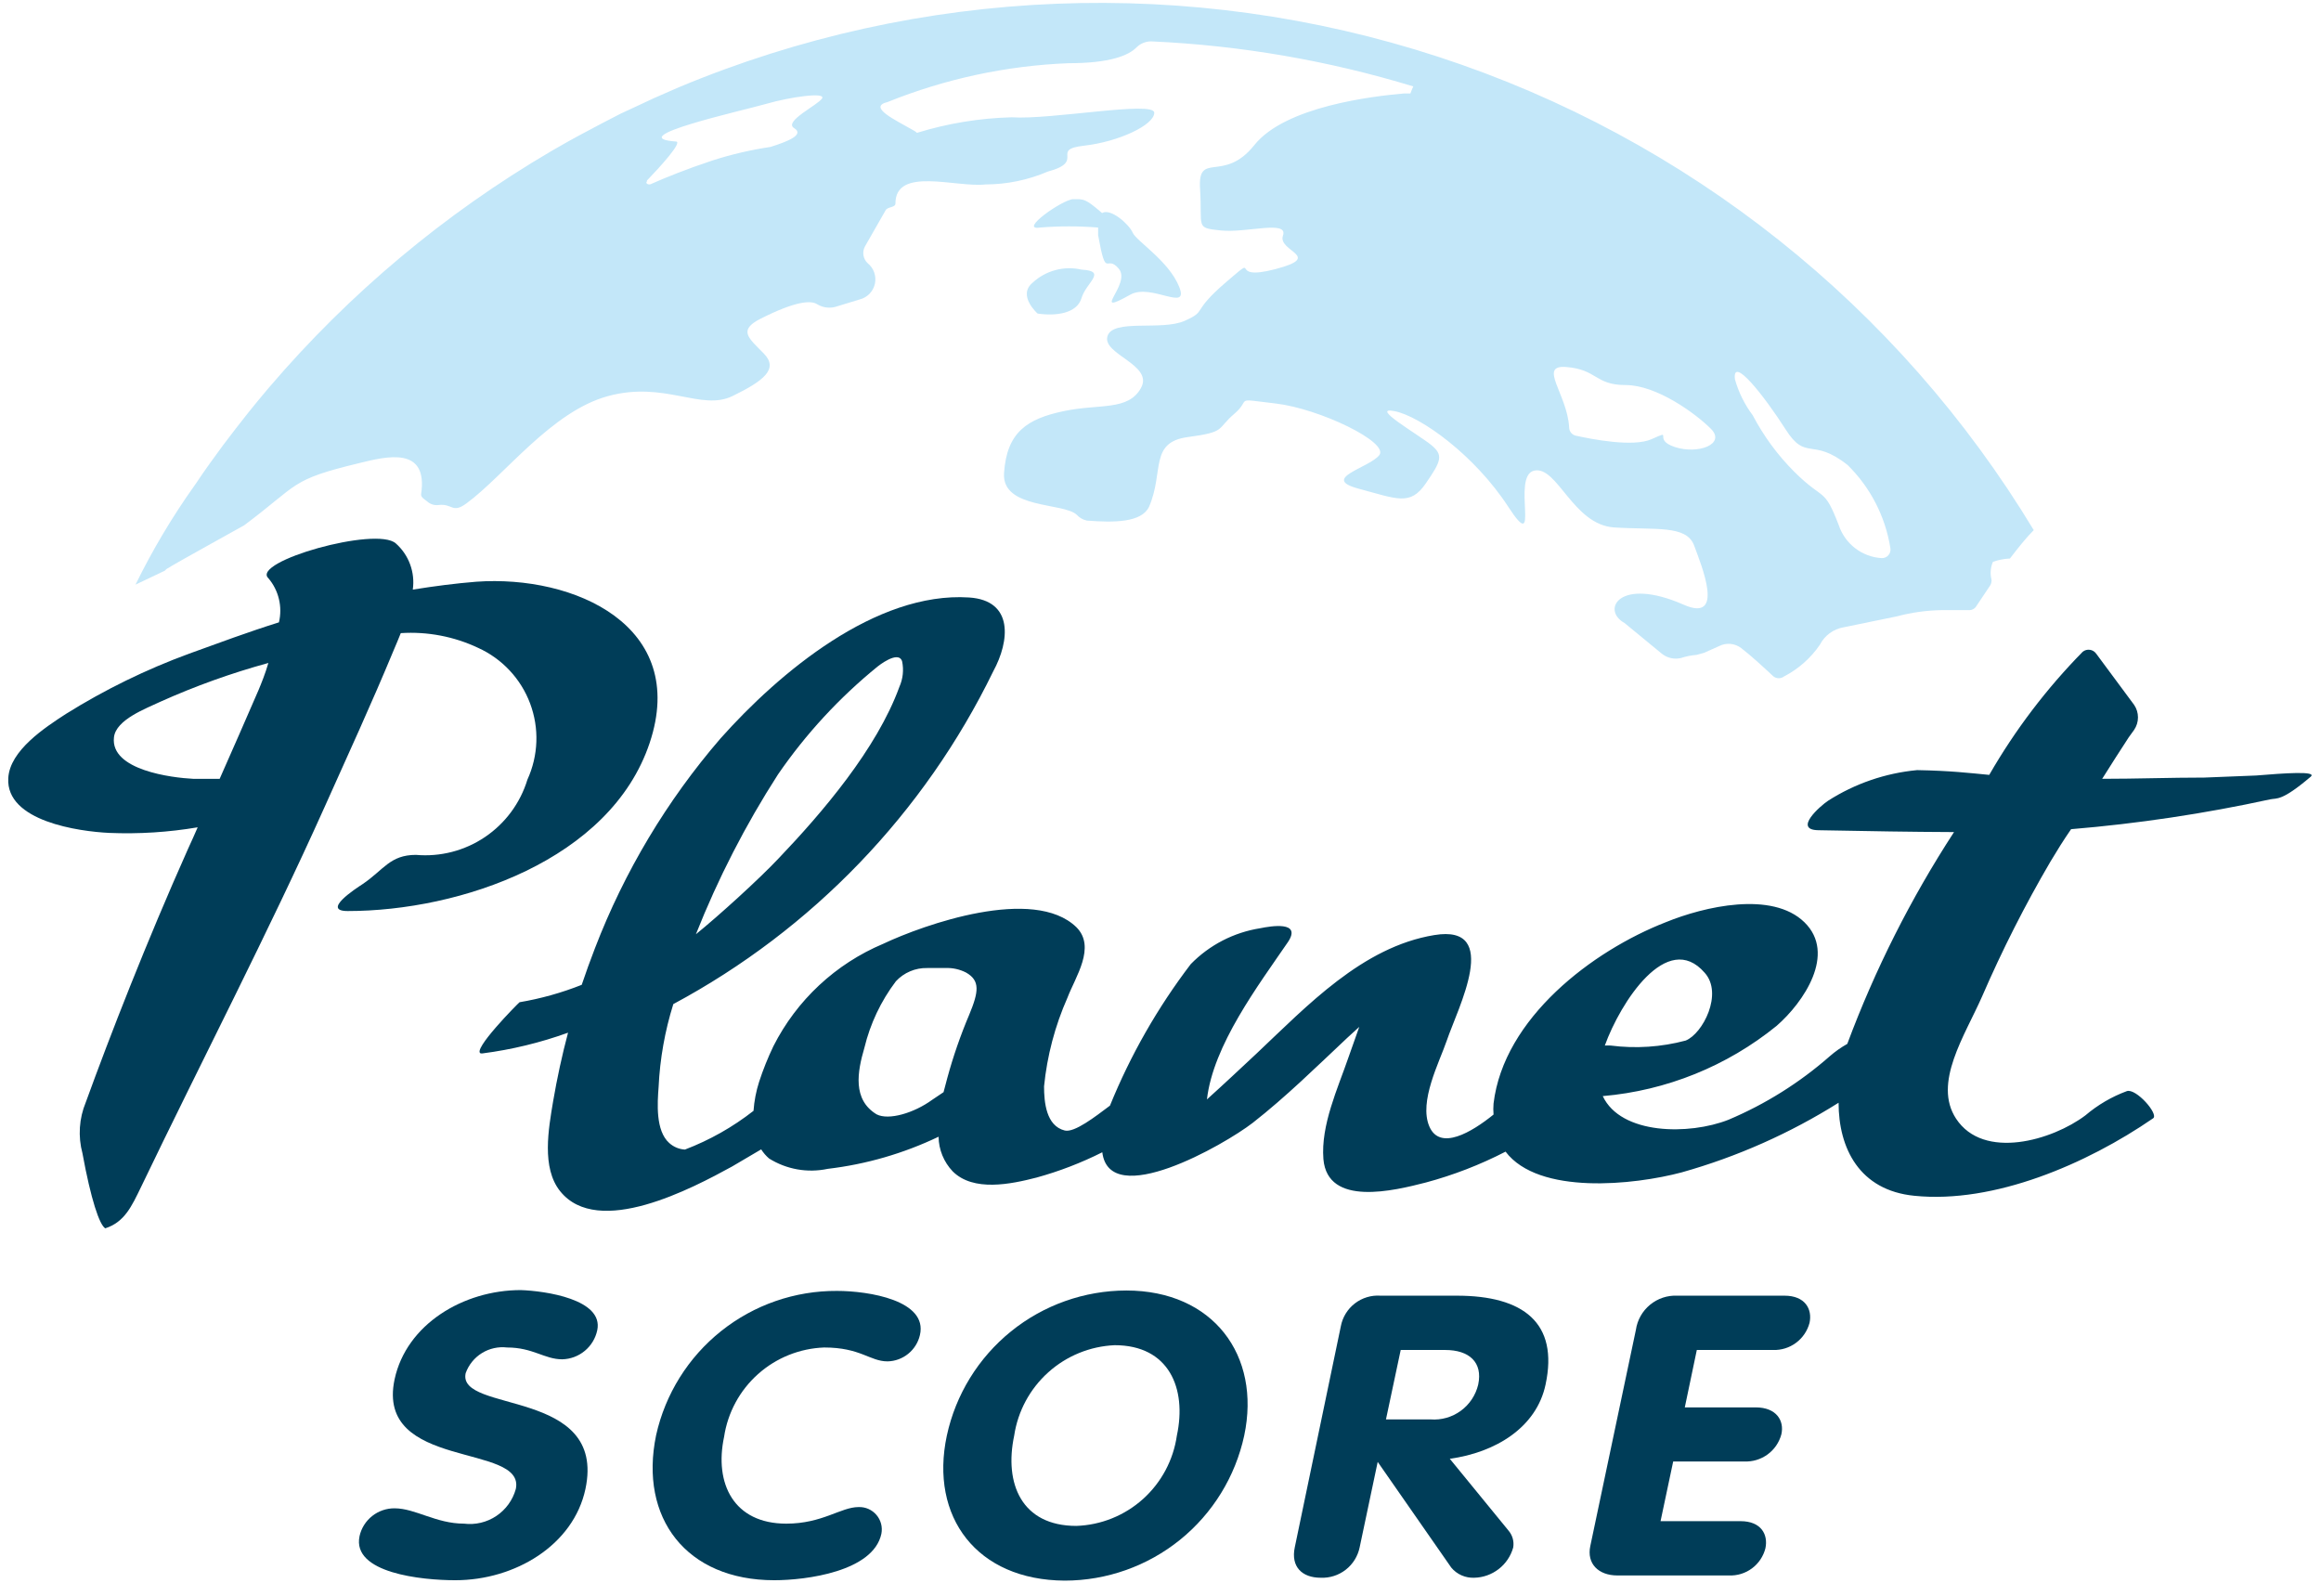
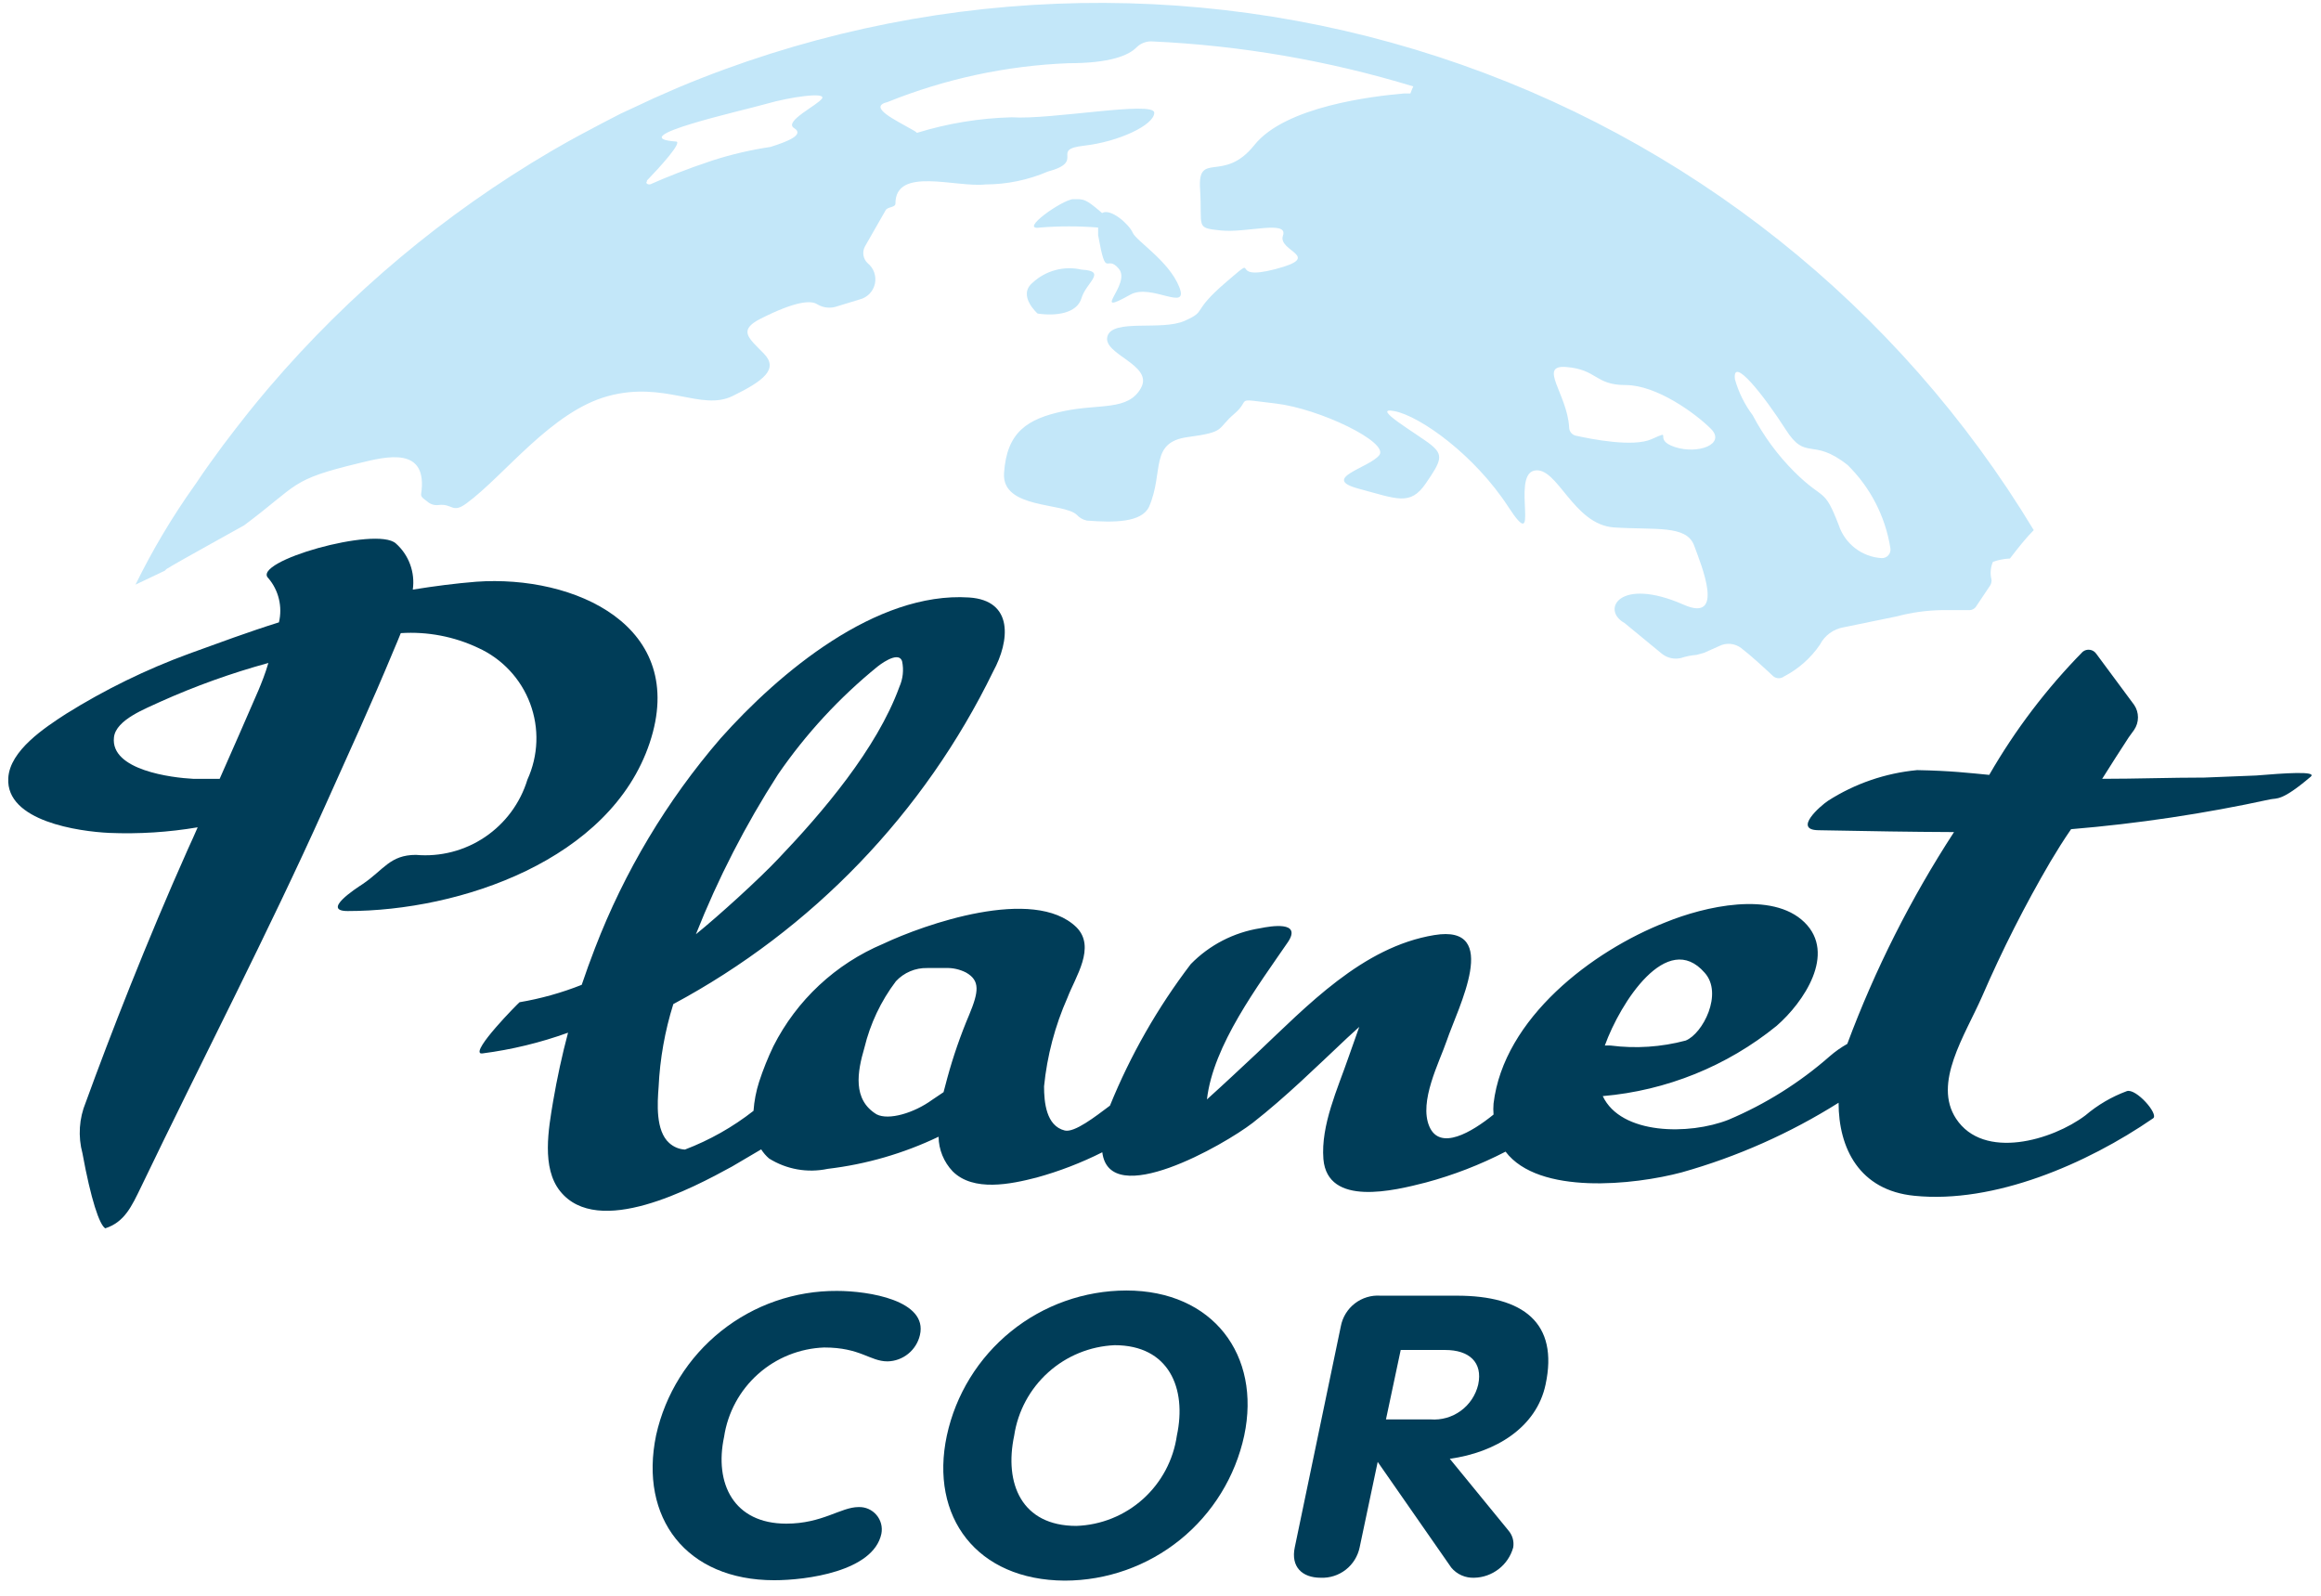
<svg xmlns="http://www.w3.org/2000/svg" width="112" height="77" viewBox="0 0 112 77" fill="none">
  <path d="M54.541 14.22C55.541 13.649 57.401 15.089 56.901 13.839C56.401 12.589 54.831 11.63 54.66 11.23C54.49 10.83 53.6 10.03 53.181 10.28C52.37 9.58 52.31 9.61 51.8 9.61C51.291 9.61 49.12 11.14 50.181 10.98C51.116 10.904 52.055 10.904 52.99 10.98C52.99 11.09 52.99 11.21 52.99 11.35C53.391 13.57 53.37 12.22 53.99 12.97C54.611 13.72 52.541 15.339 54.541 14.22Z" fill="#C3E7F9" />
  <path d="M50.07 15.13C50.95 15.26 51.97 15.13 52.19 14.38C52.41 13.63 53.45 13.08 52.19 13.01C51.775 12.914 51.343 12.922 50.931 13.032C50.52 13.142 50.142 13.35 49.83 13.64C49.08 14.26 50.07 15.13 50.07 15.13Z" fill="#C3E7F9" />
  <path d="M7.949 27.54L8.029 27.46C8.479 27.17 11.739 25.38 11.779 25.35C14.459 23.35 13.959 23.16 17.319 22.35C18.659 22.02 20.679 21.51 20.319 23.86C20.319 24.02 20.509 24.1 20.619 24.2C20.69 24.264 20.774 24.312 20.866 24.342C20.957 24.371 21.054 24.381 21.149 24.37C21.849 24.28 21.809 24.8 22.509 24.29C24.369 22.92 26.609 19.85 29.349 19.11C32.089 18.37 33.829 19.85 35.349 19.11C36.869 18.37 37.579 17.8 36.859 17.06C36.139 16.32 35.579 15.94 36.719 15.37C38.369 14.54 39.129 14.47 39.449 14.69C39.591 14.773 39.75 14.825 39.914 14.84C40.078 14.856 40.244 14.835 40.399 14.78L41.479 14.45C41.66 14.406 41.825 14.312 41.956 14.178C42.086 14.045 42.177 13.878 42.218 13.696C42.258 13.514 42.247 13.324 42.185 13.148C42.124 12.972 42.014 12.817 41.869 12.7C41.761 12.598 41.689 12.464 41.666 12.317C41.642 12.171 41.668 12.02 41.739 11.89L42.739 10.14C42.839 9.97 43.209 10.02 43.209 9.82C43.209 8.02 46.129 9.06 47.559 8.9C48.59 8.897 49.611 8.686 50.559 8.28C52.429 7.78 50.629 7.22 52.309 7.03C53.989 6.84 55.699 6.03 55.699 5.44C55.699 4.85 50.699 5.79 48.819 5.66C47.269 5.7 45.731 5.953 44.249 6.41C44.198 6.362 44.141 6.322 44.079 6.29C43.209 5.79 41.839 5.16 42.839 4.92C45.617 3.801 48.567 3.168 51.559 3.05C53.559 3.05 54.459 2.68 54.849 2.28C54.952 2.18 55.074 2.104 55.209 2.055C55.343 2.007 55.487 1.988 55.629 2C59.893 2.197 64.116 2.926 68.199 4.17C68.146 4.281 68.1 4.394 68.059 4.51H67.749C66.259 4.64 62.019 5.13 60.529 7C59.039 8.87 57.789 7.25 57.909 9.12C58.029 10.99 57.659 10.99 58.909 11.12C60.159 11.25 62.179 10.6 61.909 11.37C61.639 12.14 63.909 12.37 61.529 12.99C59.149 13.61 60.909 12.12 59.169 13.61C57.429 15.1 58.289 14.98 57.169 15.48C56.049 15.98 53.689 15.36 53.439 16.23C53.189 17.1 55.679 17.6 55.059 18.72C54.439 19.84 53.059 19.47 51.319 19.84C49.579 20.21 48.579 20.84 48.449 22.84C48.349 24.57 51.329 24.24 51.959 24.84C52.088 24.983 52.26 25.081 52.449 25.12C53.749 25.22 55.089 25.22 55.449 24.45C56.179 22.76 55.449 21.34 57.319 21.09C59.189 20.84 58.689 20.71 59.559 19.97C60.429 19.23 59.439 19.22 61.559 19.47C63.679 19.72 67.039 21.34 66.559 21.96C66.079 22.58 63.689 23.08 65.559 23.58C67.429 24.08 68.049 24.42 68.799 23.33C69.549 22.24 69.669 21.96 69.049 21.46C68.429 20.96 66.049 19.59 67.299 19.84C68.549 20.09 71.159 21.96 72.779 24.45C74.399 26.94 72.909 22.96 74.029 22.71C75.149 22.46 75.899 25.32 77.889 25.45C79.879 25.58 81.379 25.32 81.749 26.32C82.119 27.32 83.249 30.06 81.249 29.18C78.139 27.81 77.249 29.43 78.389 30.06L80.189 31.54C80.317 31.644 80.468 31.718 80.629 31.754C80.791 31.791 80.958 31.789 81.119 31.75C81.362 31.67 81.614 31.62 81.869 31.6L82.229 31.5L82.969 31.17C83.136 31.087 83.323 31.052 83.508 31.07C83.694 31.088 83.871 31.157 84.019 31.27C84.489 31.63 85.019 32.12 85.579 32.64C85.652 32.696 85.742 32.726 85.834 32.726C85.926 32.726 86.016 32.696 86.089 32.64C86.783 32.281 87.378 31.755 87.819 31.11C87.931 30.891 88.092 30.701 88.29 30.555C88.488 30.409 88.717 30.312 88.959 30.27L91.539 29.74C92.238 29.554 92.956 29.454 93.679 29.44H95.009C95.078 29.444 95.147 29.429 95.208 29.397C95.27 29.366 95.322 29.318 95.359 29.26L96.029 28.26C96.087 28.171 96.112 28.065 96.099 27.96C96.027 27.677 96.052 27.378 96.169 27.11C96.433 27.016 96.709 26.962 96.989 26.95C97.389 26.43 97.769 25.95 98.139 25.58C91.613 14.772 81.421 6.668 69.42 2.746C57.419 -1.177 44.409 -0.657 32.759 4.21L32.279 4.42C31.779 4.63 31.279 4.86 30.799 5.09L29.959 5.48L29.049 5.95C28.309 6.34 27.569 6.73 26.849 7.15L26.589 7.3C21.453 10.312 16.856 14.162 12.989 18.69L12.879 18.82C12.579 19.17 12.289 19.53 11.989 19.9L11.369 20.69L10.759 21.49C10.319 22.09 9.879 22.69 9.469 23.31C9.442 23.341 9.419 23.374 9.399 23.41C8.316 24.929 7.36 26.535 6.539 28.21L7.949 27.54ZM86.159 20.71C87.159 22.29 87.429 21.07 89.159 22.44C90.255 23.519 90.977 24.921 91.219 26.44C91.231 26.502 91.23 26.566 91.213 26.627C91.197 26.688 91.167 26.744 91.125 26.791C91.084 26.839 91.032 26.876 90.973 26.9C90.915 26.924 90.852 26.934 90.789 26.93C90.326 26.9 89.883 26.733 89.516 26.449C89.15 26.166 88.875 25.78 88.729 25.34C88.009 23.47 88.039 24.21 86.579 22.76C85.779 21.959 85.105 21.042 84.579 20.04C84.187 19.518 83.895 18.928 83.719 18.3C83.579 17.12 85.149 19.13 86.159 20.71ZM75.589 17.71C77.079 17.83 76.959 18.58 78.449 18.58C79.939 18.58 81.819 19.95 82.559 20.69C83.299 21.43 81.939 21.94 80.819 21.57C79.699 21.2 80.819 20.69 79.699 21.19C78.809 21.59 76.799 21.19 76.029 21.02C75.94 20.997 75.861 20.946 75.805 20.873C75.749 20.801 75.719 20.712 75.719 20.62C75.629 19.01 74.189 17.59 75.589 17.71ZM31.219 8.71C31.839 8.07 32.939 6.86 32.629 6.83C29.939 6.64 35.839 5.34 36.979 5.01C38.119 4.68 39.869 4.43 39.669 4.75C39.469 5.07 37.799 5.86 38.319 6.18C38.839 6.5 38.009 6.83 37.179 7.09C36.233 7.231 35.3 7.448 34.389 7.74C33.119 8.16 32.089 8.58 31.459 8.86C31.309 8.96 31.119 8.85 31.219 8.75V8.71Z" fill="#C3E7F9" />
-   <path d="M28.82 64.19C28.737 64.579 28.525 64.93 28.218 65.183C27.911 65.438 27.528 65.581 27.13 65.59C26.27 65.59 25.72 65.02 24.47 65.02C24.045 64.97 23.616 65.066 23.253 65.291C22.89 65.516 22.614 65.858 22.47 66.26C22.05 68.21 29.29 66.96 28.25 71.85C27.67 74.56 24.85 76.25 21.97 76.25C20.36 76.25 16.97 75.91 17.35 74.12C17.436 73.737 17.651 73.396 17.959 73.152C18.266 72.909 18.648 72.777 19.04 72.78C20.04 72.78 21.04 73.52 22.39 73.52C22.938 73.588 23.491 73.457 23.95 73.15C24.409 72.843 24.743 72.382 24.89 71.85C25.37 69.61 18.11 70.96 19.04 66.56C19.61 63.9 22.36 62.25 25.13 62.25C26.3 62.29 29.14 62.69 28.82 64.19Z" fill="#003D58" />
  <path d="M40.391 62.29C41.921 62.29 44.781 62.75 44.391 64.42C44.309 64.775 44.111 65.093 43.828 65.322C43.546 65.552 43.195 65.682 42.831 65.69C41.971 65.69 41.531 65.02 39.771 65.02C38.589 65.063 37.46 65.517 36.578 66.304C35.696 67.091 35.117 68.161 34.941 69.33C34.461 71.58 35.401 73.52 37.941 73.52C39.691 73.52 40.571 72.72 41.431 72.72C41.594 72.714 41.756 72.745 41.905 72.81C42.055 72.876 42.187 72.975 42.293 73.099C42.399 73.223 42.475 73.369 42.517 73.527C42.558 73.685 42.562 73.85 42.531 74.01C42.141 75.83 38.901 76.25 37.361 76.25C33.121 76.25 30.831 73.25 31.661 69.25C32.102 67.267 33.208 65.495 34.797 64.229C36.385 62.962 38.359 62.278 40.391 62.29V62.29Z" fill="#003D58" />
  <path d="M45.69 69.269C46.118 67.29 47.211 65.517 48.786 64.243C50.361 62.97 52.324 62.274 54.35 62.27C58.54 62.27 60.86 65.4 60.04 69.269C59.612 71.25 58.52 73.024 56.945 74.298C55.369 75.571 53.406 76.267 51.38 76.269C47.14 76.249 44.85 73.2 45.69 69.269ZM56.79 69.269C57.28 66.98 56.4 64.909 53.79 64.909C52.601 64.961 51.467 65.424 50.583 66.22C49.698 67.015 49.117 68.093 48.94 69.269C48.45 71.579 49.29 73.629 51.94 73.629C53.131 73.588 54.27 73.128 55.157 72.331C56.043 71.533 56.621 70.45 56.79 69.269V69.269Z" fill="#003D58" />
  <path d="M64.701 64C64.783 63.561 65.024 63.167 65.378 62.894C65.732 62.621 66.174 62.488 66.621 62.52H70.3C73.51 62.52 75.221 63.83 74.581 66.81C74.141 68.89 72.15 70.09 69.96 70.39L72.781 73.84C72.88 73.952 72.953 74.085 72.995 74.228C73.036 74.372 73.045 74.523 73.02 74.67C72.905 75.083 72.66 75.448 72.321 75.71C71.983 75.973 71.569 76.121 71.141 76.13C70.93 76.139 70.721 76.1 70.528 76.015C70.336 75.93 70.165 75.802 70.031 75.64L66.481 70.54L65.611 74.66C65.523 75.089 65.286 75.472 64.941 75.742C64.597 76.011 64.167 76.149 63.73 76.13C62.831 76.13 62.281 75.6 62.48 74.66L64.701 64ZM66.88 68.49H69.031C69.551 68.531 70.069 68.383 70.491 68.075C70.913 67.767 71.21 67.319 71.331 66.81C71.561 65.73 70.891 65.14 69.74 65.14H67.591L66.88 68.49Z" fill="#003D58" />
-   <path d="M78.94 64.17C79.009 63.695 79.252 63.264 79.622 62.959C79.992 62.654 80.461 62.497 80.94 62.52H86.11C87.11 62.52 87.46 63.17 87.32 63.83C87.219 64.215 86.989 64.555 86.669 64.793C86.35 65.031 85.959 65.153 85.56 65.14H81.88L81.3 67.91H84.72C85.72 67.91 86.11 68.55 85.96 69.21C85.855 69.601 85.62 69.945 85.292 70.183C84.964 70.421 84.565 70.54 84.16 70.52H80.74L80.13 73.4H83.99C84.99 73.4 85.33 74.05 85.19 74.71C85.092 75.097 84.863 75.439 84.543 75.677C84.222 75.916 83.829 76.037 83.43 76.02H78.05C77.13 76.02 76.56 75.45 76.74 74.6L78.94 64.17Z" fill="#003D58" />
  <path d="M22.98 28.07C21.98 28.15 20.98 28.28 19.919 28.45C19.978 28.039 19.933 27.621 19.79 27.231C19.647 26.842 19.41 26.495 19.099 26.22C18.16 25.38 12.1 27.1 12.95 27.9C13.196 28.189 13.371 28.534 13.459 28.904C13.548 29.274 13.548 29.659 13.46 30.03C11.989 30.49 10.539 31.03 9.129 31.54C7.051 32.302 5.057 33.277 3.179 34.45C2.179 35.1 0.469 36.21 0.399 37.55C0.279 39.63 3.809 40.12 5.269 40.19C6.698 40.249 8.129 40.159 9.539 39.92C9.389 40.27 9.229 40.62 9.069 40.97C7.069 45.45 5.309 49.97 4.139 53.19C3.816 53.969 3.76 54.834 3.979 55.65C4.389 57.89 4.799 59.1 5.079 59.27C6.009 58.97 6.349 58.22 6.809 57.27C9.689 51.27 12.939 45.01 15.659 38.95C16.789 36.43 17.929 33.95 18.999 31.37C19.109 31.11 19.23 30.83 19.34 30.55C20.623 30.467 21.906 30.711 23.07 31.26C23.644 31.52 24.162 31.891 24.593 32.352C25.024 32.812 25.36 33.354 25.581 33.945C25.802 34.536 25.905 35.165 25.882 35.795C25.859 36.426 25.712 37.046 25.45 37.62C25.105 38.75 24.383 39.728 23.403 40.389C22.424 41.05 21.247 41.354 20.07 41.25C18.82 41.25 18.519 41.97 17.499 42.66C17.159 42.88 15.499 43.96 16.779 43.96C22.2 43.96 29.459 41.5 31.349 35.85C33.239 30.2 27.72 27.73 22.98 28.07ZM12.479 33.29C11.86 34.73 11.229 36.15 10.6 37.58C10.169 37.58 9.739 37.58 9.319 37.58C8.319 37.53 5.319 37.17 5.499 35.58C5.589 34.72 7.069 34.18 7.739 33.86C9.426 33.103 11.167 32.478 12.95 31.99V31.99C12.8 32.51 12.62 32.95 12.479 33.29V33.29Z" fill="#003D58" />
  <path d="M108.871 37.42L106.371 37.52C104.731 37.52 103.081 37.58 101.441 37.58C101.861 36.92 102.271 36.26 102.721 35.58L102.981 35.22C103.103 35.041 103.168 34.831 103.168 34.615C103.168 34.399 103.103 34.188 102.981 34.01L101.151 31.54C101.115 31.489 101.07 31.447 101.017 31.415C100.965 31.383 100.906 31.362 100.845 31.354C100.784 31.346 100.722 31.35 100.663 31.366C100.604 31.383 100.549 31.411 100.501 31.45C98.752 33.23 97.236 35.226 95.991 37.39C95.041 37.3 94.141 37.19 92.511 37.16C90.98 37.304 89.506 37.811 88.211 38.64C87.851 38.88 86.511 40.04 87.741 40.06C90.471 40.11 92.061 40.14 94.291 40.15C92.204 43.357 90.477 46.784 89.141 50.37C88.838 50.54 88.553 50.741 88.291 50.97C86.839 52.245 85.191 53.278 83.411 54.03C81.511 54.78 78.221 54.76 77.341 52.89C80.414 52.625 83.337 51.444 85.731 49.5C87.031 48.37 88.631 46.02 87.071 44.5C85.511 42.98 82.241 43.74 80.381 44.5C76.841 45.88 72.561 49.13 72.071 53.25C72.056 53.426 72.056 53.603 72.071 53.78C71.021 54.63 69.481 55.55 68.971 54.35C68.461 53.15 69.451 51.27 69.811 50.22C70.341 48.65 72.481 44.58 69.211 45.12C65.741 45.69 63.071 48.54 60.641 50.83C59.851 51.57 59.051 52.32 58.241 53.05C58.541 50.43 60.711 47.56 62.161 45.44C62.811 44.44 61.351 44.68 60.811 44.79C59.537 44.991 58.362 45.598 57.461 46.52C55.864 48.614 54.552 50.91 53.561 53.35C52.841 53.89 51.851 54.66 51.381 54.55C50.481 54.33 50.381 53.18 50.381 52.42C50.528 50.942 50.91 49.497 51.511 48.14C51.891 47.14 52.901 45.7 51.941 44.74C49.881 42.74 44.591 44.61 42.621 45.54C40.324 46.506 38.446 48.257 37.321 50.48C37.054 51.037 36.823 51.612 36.631 52.2C36.486 52.654 36.395 53.124 36.361 53.6C35.358 54.386 34.242 55.016 33.051 55.47C32.768 55.454 32.5 55.341 32.291 55.15C31.631 54.56 31.721 53.23 31.781 52.45C31.845 51.091 32.084 49.747 32.491 48.45C39.198 44.853 44.601 39.233 47.931 32.39C48.721 30.94 48.931 28.97 46.761 28.83C42.271 28.54 37.601 32.45 34.761 35.64C32.178 38.637 30.131 42.057 28.711 45.75C28.481 46.34 28.271 46.93 28.071 47.52C27.103 47.905 26.098 48.186 25.071 48.36C24.971 48.44 22.751 50.69 23.201 50.83H23.281C24.69 50.648 26.075 50.312 27.411 49.83C27.121 50.92 26.881 52.03 26.691 53.14C26.471 54.46 26.121 56.35 27.031 57.48C28.861 59.76 33.421 57.33 35.321 56.29L36.731 55.46C36.835 55.624 36.963 55.772 37.111 55.9C37.953 56.427 38.968 56.607 39.941 56.4C41.797 56.181 43.605 55.657 45.291 54.85C45.299 55.472 45.542 56.069 45.971 56.52C46.971 57.52 48.781 57.14 50.021 56.82C51.115 56.519 52.177 56.11 53.191 55.6C53.541 58.4 59.051 55.26 60.451 54.18C62.061 52.92 63.521 51.48 65.011 50.08L65.591 49.55C65.421 50.05 65.231 50.55 65.071 51.02C64.551 52.53 63.731 54.29 63.861 55.93C64.061 58.25 67.281 57.45 68.801 57.06C70.134 56.703 71.425 56.203 72.651 55.57C74.251 57.68 78.861 57.18 81.151 56.57C83.822 55.819 86.372 54.687 88.721 53.21C88.721 55.4 89.721 57.44 92.381 57.7C96.221 58.09 100.691 56.17 103.901 53.96C104.181 53.76 103.071 52.5 102.631 52.65C101.901 52.919 101.224 53.316 100.631 53.82C99.041 55.02 95.721 56 94.391 53.98C93.261 52.26 94.811 49.98 95.651 48.07C96.617 45.843 97.715 43.675 98.941 41.58C99.251 41.06 99.581 40.53 99.941 40.01C103.172 39.741 106.382 39.26 109.551 38.57C109.871 38.5 110.091 38.68 111.501 37.48C111.841 37.19 110.211 37.31 108.871 37.42ZM82.261 46.94C83.161 47.94 82.171 49.88 81.341 50.21C80.161 50.525 78.931 50.606 77.721 50.45C77.627 50.445 77.534 50.445 77.441 50.45C78.191 48.37 80.451 44.85 82.261 46.94ZM37.541 37.37C38.887 35.412 40.507 33.658 42.351 32.16C42.351 32.16 43.351 31.35 43.531 31.91C43.618 32.323 43.573 32.754 43.401 33.14C42.311 36.14 39.671 39.22 37.581 41.41C36.641 42.41 34.681 44.19 33.581 45.08C34.648 42.388 35.974 39.805 37.541 37.37V37.37ZM46.771 48.96C46.349 49.955 45.995 50.977 45.711 52.02C45.651 52.23 45.591 52.46 45.531 52.7L44.981 53.07C44.101 53.71 42.881 54.07 42.301 53.77C41.131 53.06 41.371 51.72 41.711 50.56C41.992 49.397 42.509 48.304 43.231 47.35C43.423 47.142 43.657 46.978 43.917 46.868C44.177 46.757 44.458 46.704 44.741 46.71H45.621C45.968 46.695 46.312 46.771 46.621 46.93C47.301 47.32 47.231 47.85 46.771 48.96V48.96Z" fill="#003D58" />
</svg>